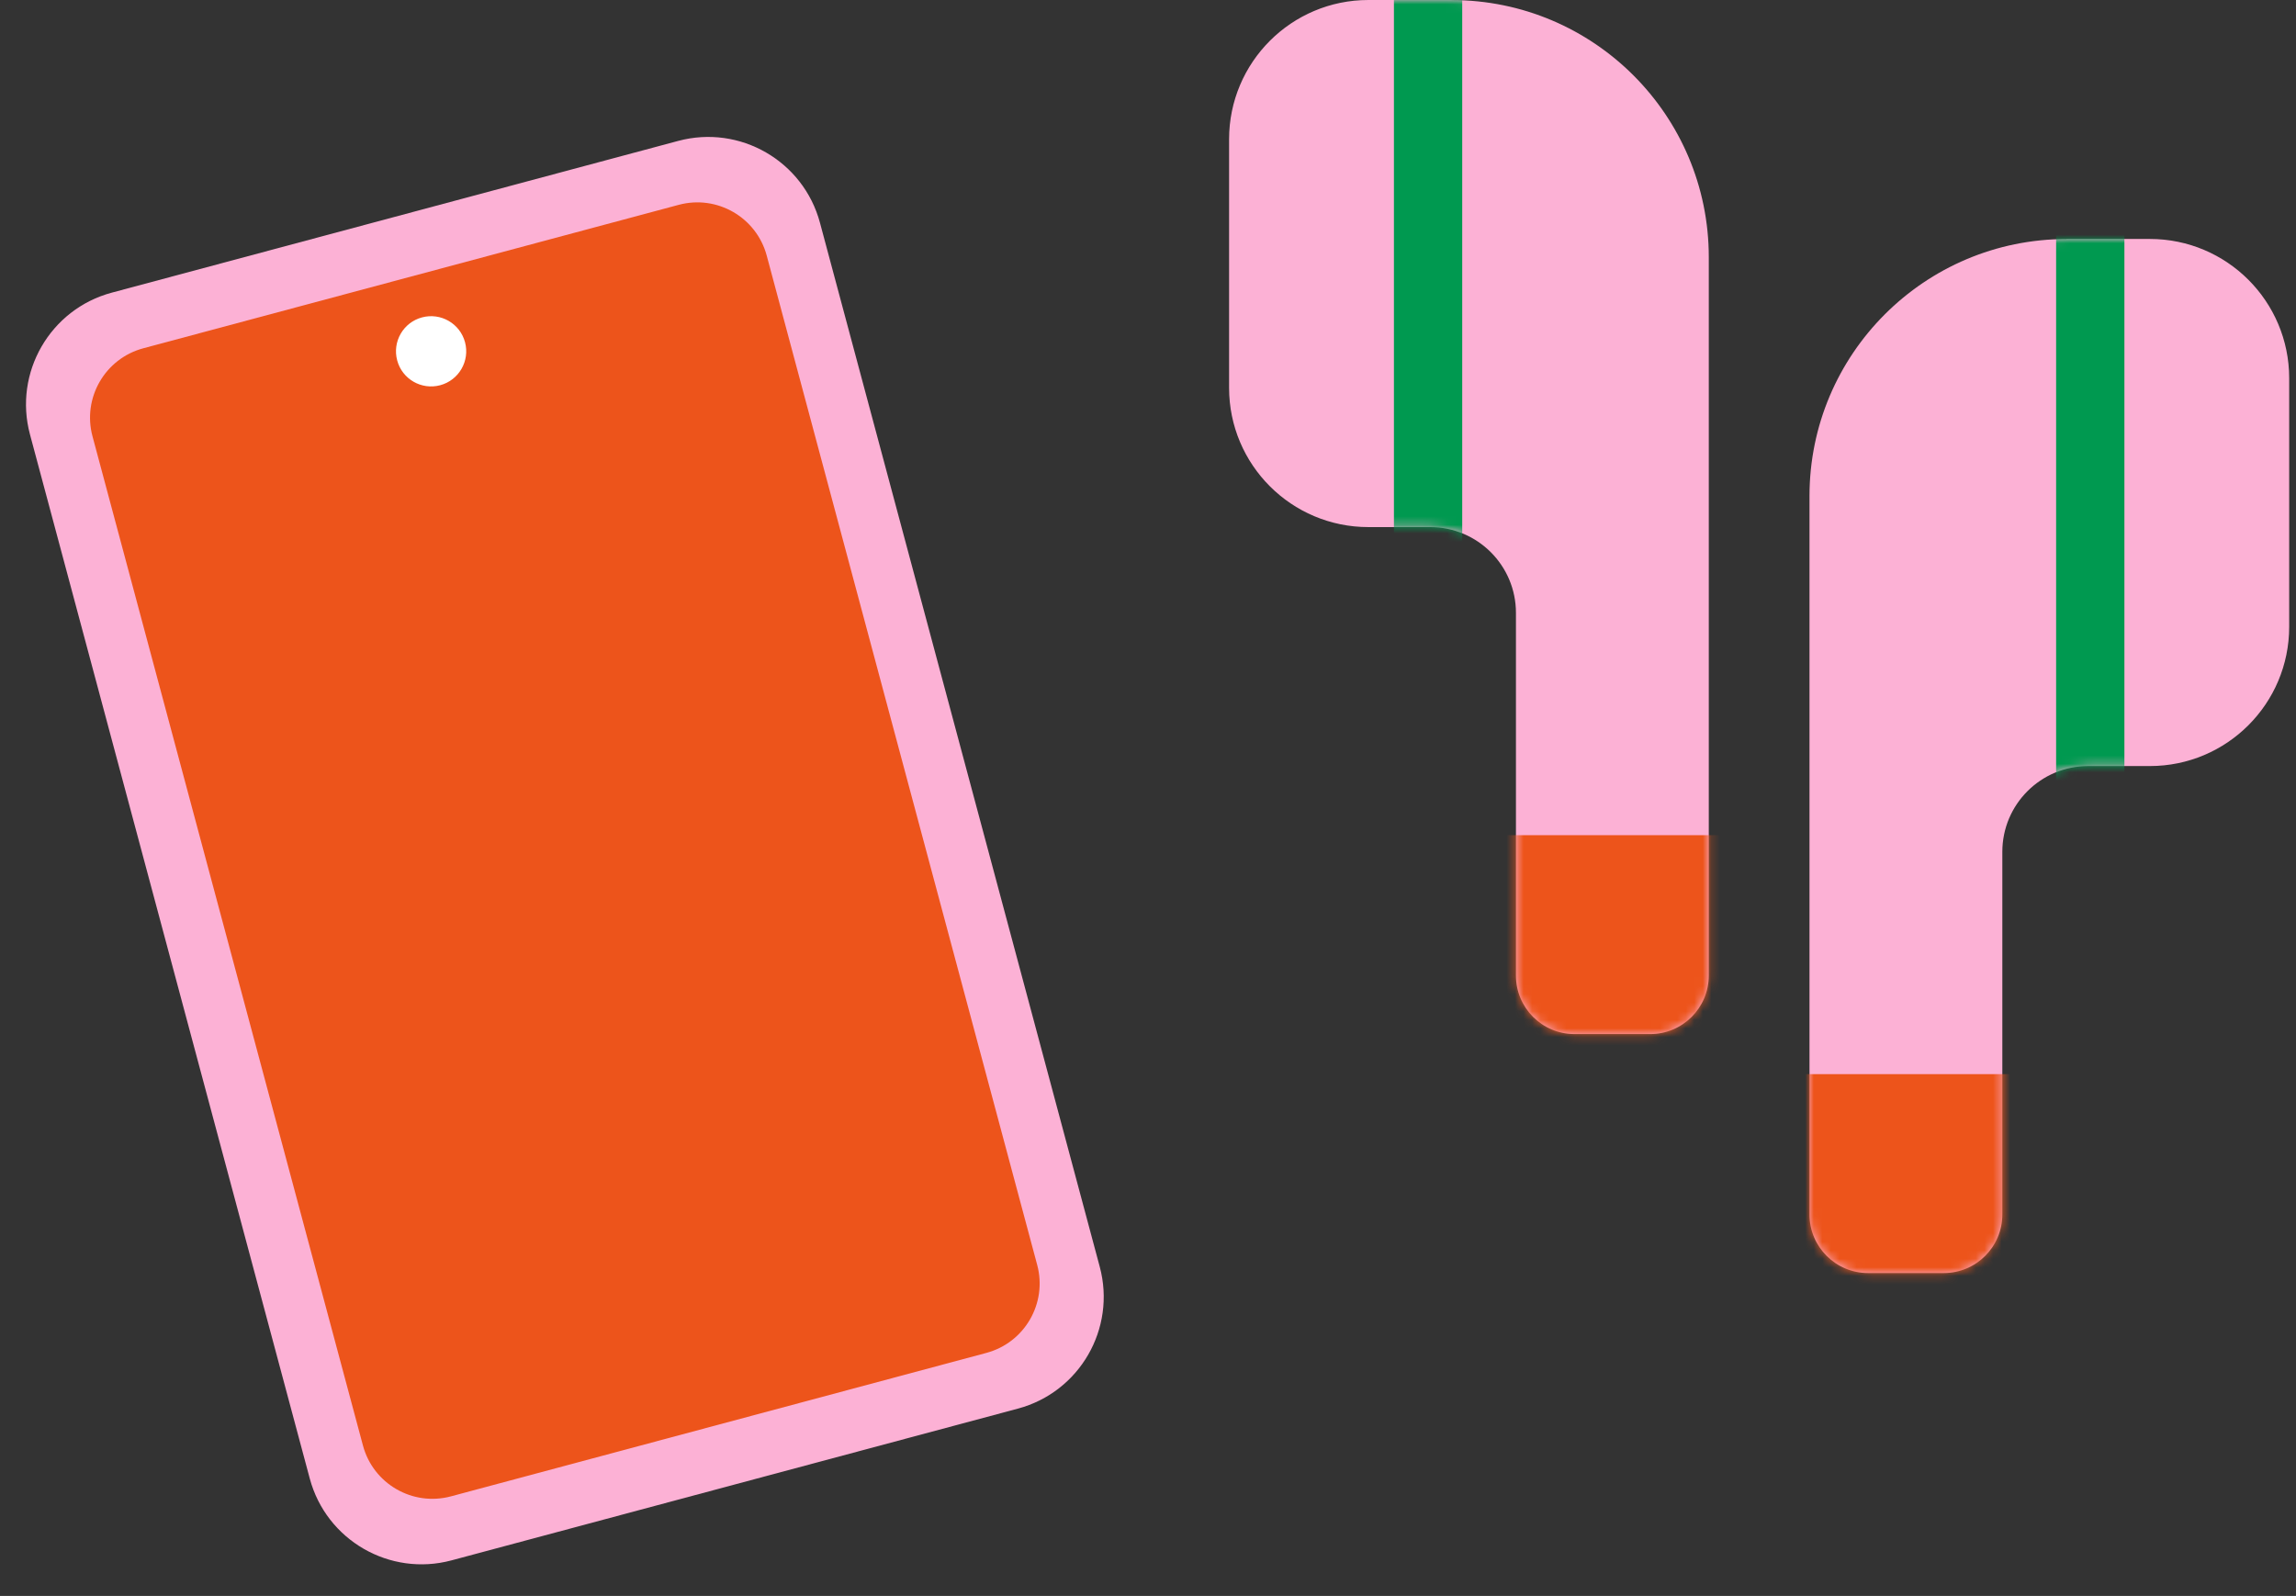
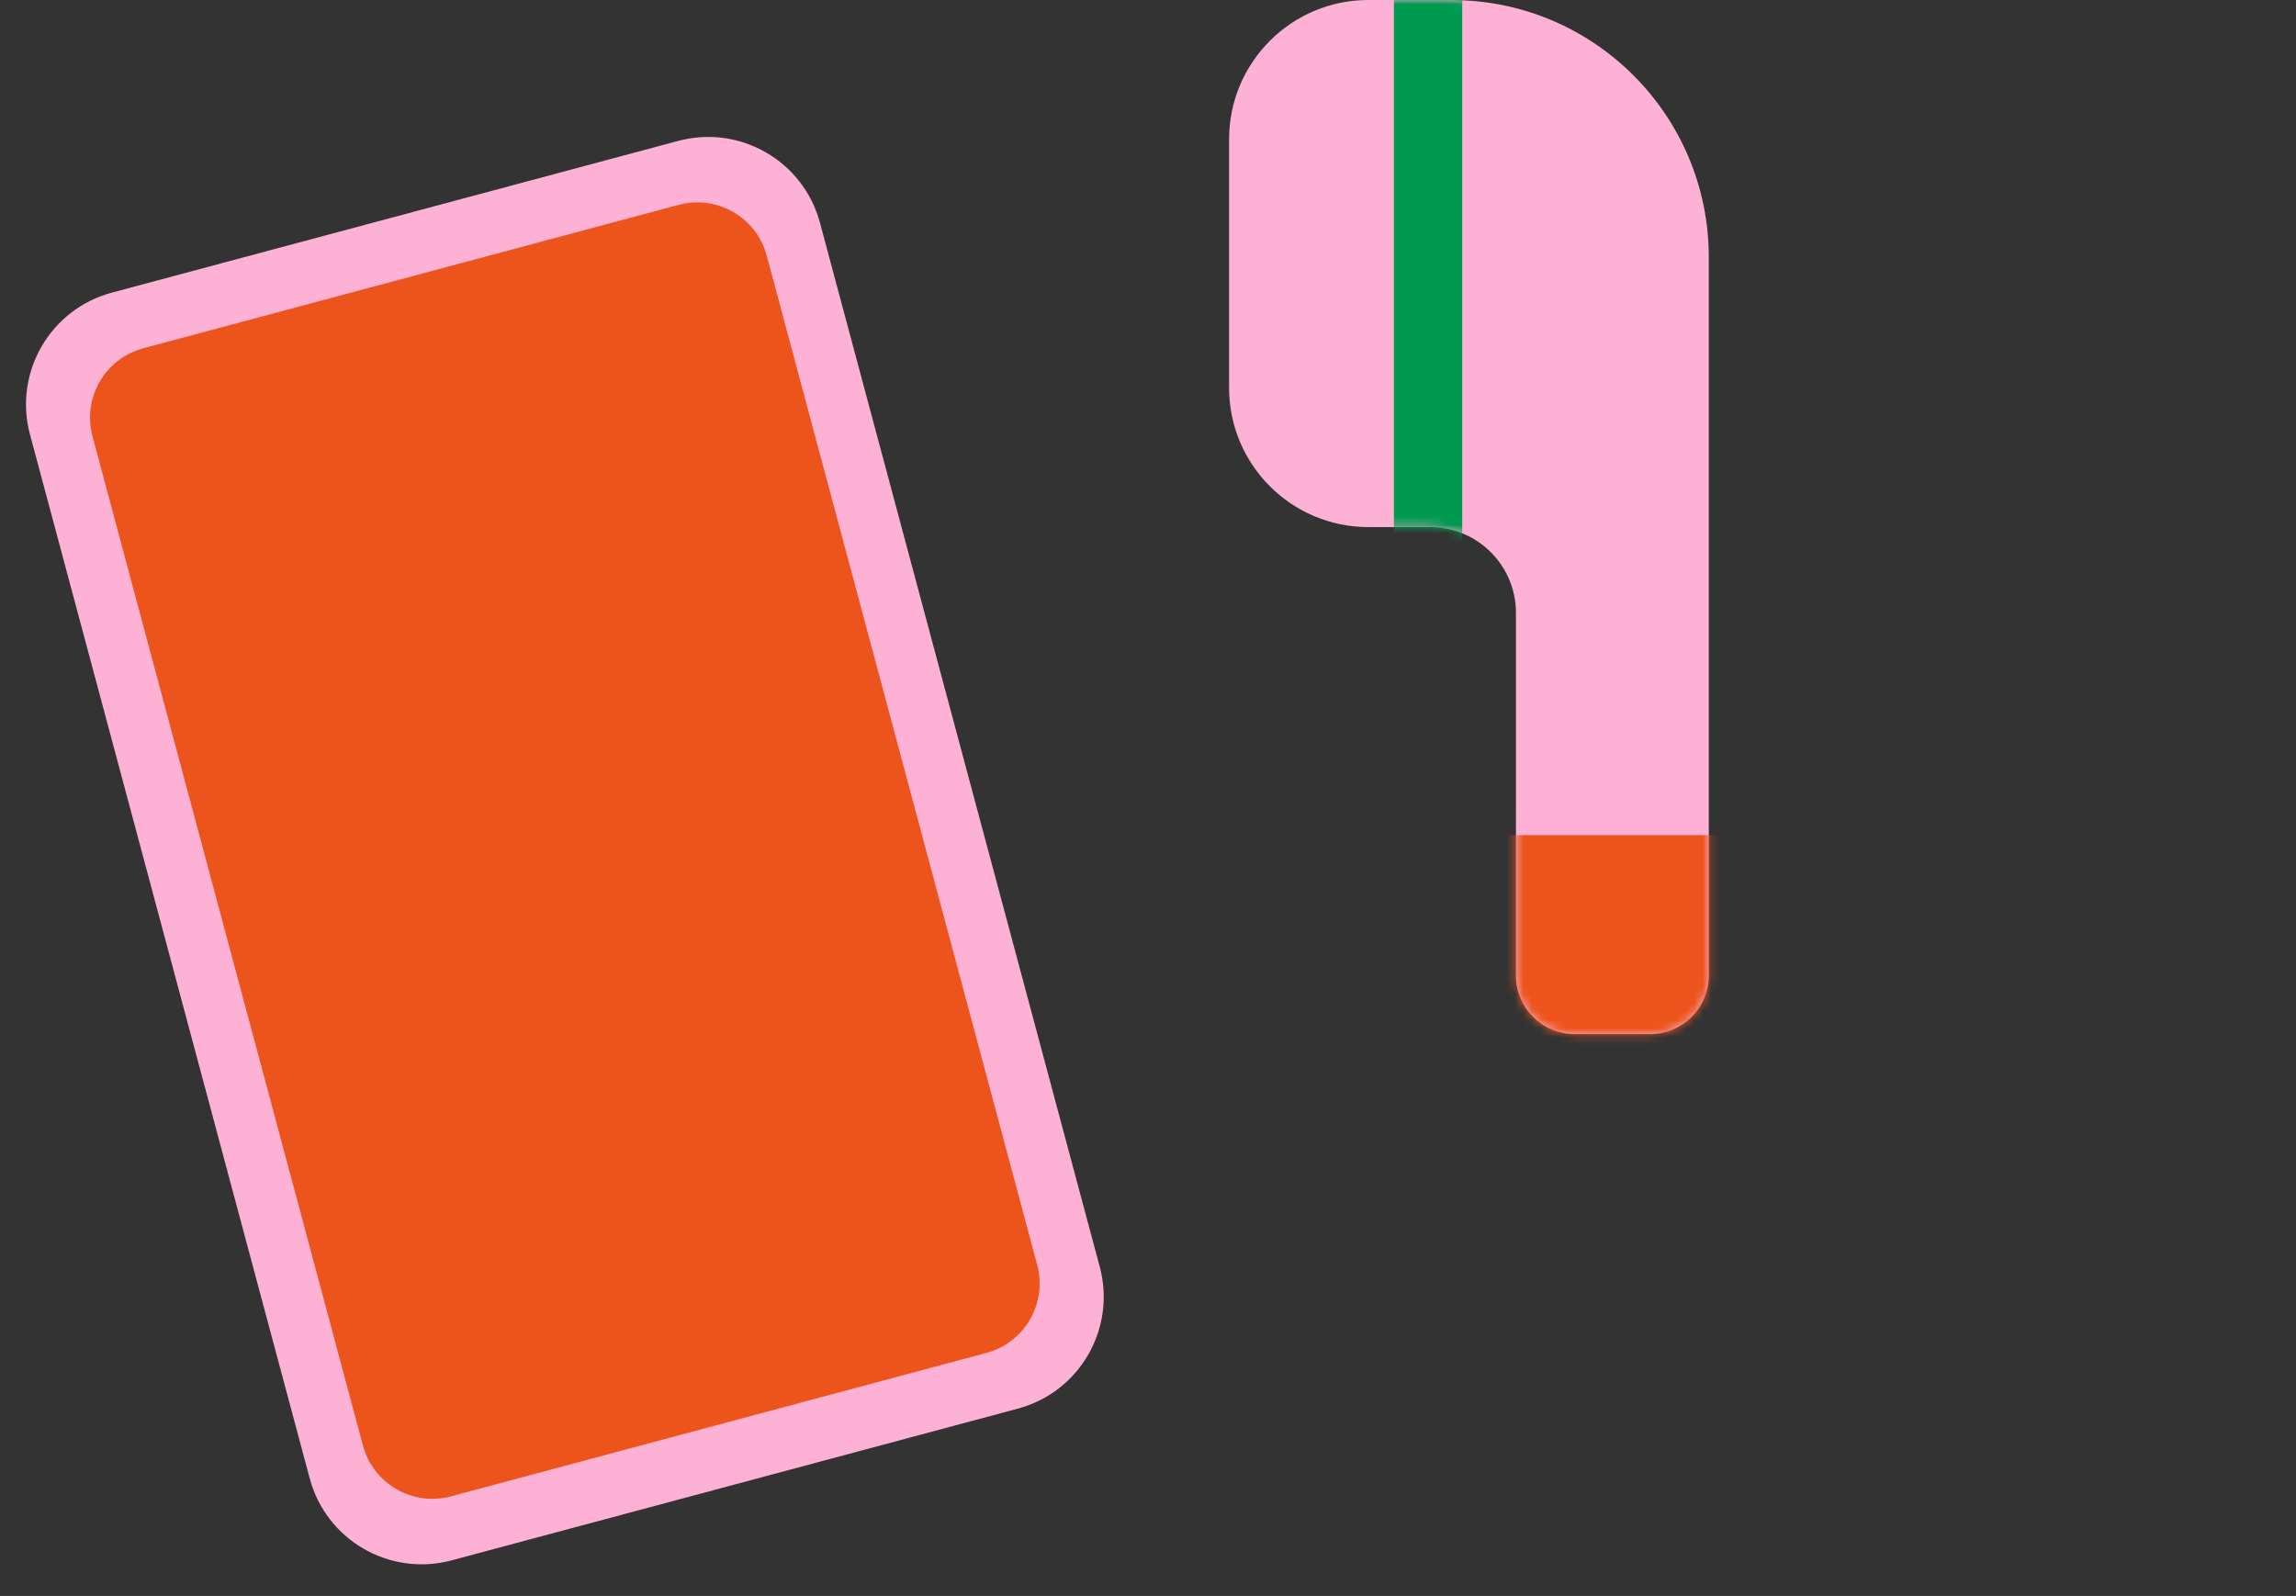
<svg xmlns="http://www.w3.org/2000/svg" width="269" height="187" viewBox="0 0 269 187" fill="none">
  <rect x="0" y="0" width="269" height="187" fill="#333333" stroke="none" />
  <path d="M79.456 16.511L13.101 34.29C5.866 36.229 1.572 43.666 3.511 50.902L36.291 173.242C38.23 180.478 45.668 184.772 52.903 182.833L119.258 165.053C126.494 163.114 130.788 155.677 128.849 148.441L96.068 26.102C94.129 18.866 86.692 14.572 79.456 16.511Z" fill="#FCB1D5" />
  <path d="M79.52 24.001L16.79 40.809C12.299 42.013 9.634 46.629 10.837 51.121L42.524 169.378C43.728 173.87 48.344 176.535 52.836 175.332L115.565 158.523C120.056 157.32 122.722 152.703 121.518 148.212L89.831 29.954C88.627 25.463 84.011 22.798 79.52 24.001Z" fill="#ED541B" />
-   <path d="M51.572 45.138C53.767 44.55 55.07 42.294 54.482 40.099C53.894 37.904 51.638 36.602 49.443 37.19C47.248 37.778 45.946 40.034 46.534 42.229C47.122 44.424 49.378 45.726 51.572 45.138Z" fill="white" />
  <path d="M170.082 0H160.322C151.307 0 144 7.307 144 16.322V45.439C144 54.454 151.307 61.761 160.322 61.761H167.557C173.108 61.761 177.608 66.26 177.608 71.812V114.305C177.608 118.092 180.683 121.167 184.47 121.167H193.339C197.126 121.167 200.202 118.092 200.202 114.305V30.136C200.202 13.498 186.712 0.008 170.074 0.008L170.082 0Z" fill="#FCB1D5" />
  <mask id="mask0_91_197" style="mask-type:luminance" maskUnits="userSpaceOnUse" x="144" y="0" width="57" height="122">
    <path d="M170.082 0H160.322C151.307 0 144 7.307 144 16.322V45.439C144 54.454 151.307 61.761 160.322 61.761H167.557C173.108 61.761 177.608 66.26 177.608 71.812V114.305C177.608 118.092 180.683 121.167 184.47 121.167H193.339C197.126 121.167 200.202 118.092 200.202 114.305V30.136C200.202 13.498 186.712 0.008 170.074 0.008L170.082 0Z" fill="white" />
  </mask>
  <g mask="url(#mask0_91_197)">
    <path d="M208.901 97.861H172.113V128.434H208.901V97.861Z" fill="#ED541B" />
    <path d="M167.314 -5.875V74.555" stroke="#009950" stroke-width="8" stroke-miterlimit="10" />
  </g>
-   <path d="M242.12 28H251.879C260.894 28 268.202 35.307 268.202 44.322V73.439C268.202 82.454 260.894 89.761 251.879 89.761H244.645C239.093 89.761 234.594 94.26 234.594 99.812V142.305C234.594 146.092 231.519 149.167 227.732 149.167H218.862C215.075 149.167 212 146.092 212 142.305V89.761V81.078V58.136C212 41.498 225.49 28.008 242.128 28.008L242.12 28Z" fill="#FCB1D5" />
  <mask id="mask1_91_197" style="mask-type:luminance" maskUnits="userSpaceOnUse" x="212" y="28" width="57" height="122">
-     <path d="M242.12 28H251.879C260.894 28 268.202 35.307 268.202 44.322V73.439C268.202 82.454 260.894 89.761 251.879 89.761H244.645C239.093 89.761 234.594 94.26 234.594 99.812V142.305C234.594 146.092 231.519 149.167 227.732 149.167H218.862C215.075 149.167 212 146.092 212 142.305V89.761V81.078V58.136C212 41.498 225.49 28.008 242.128 28.008L242.12 28Z" fill="white" />
-   </mask>
+     </mask>
  <g mask="url(#mask1_91_197)">
-     <path d="M203.309 156.434H240.097V125.861H203.309V156.434Z" fill="#ED541B" />
    <path d="M244.896 22.125V102.555" stroke="#009950" stroke-width="8" stroke-miterlimit="10" />
  </g>
</svg>